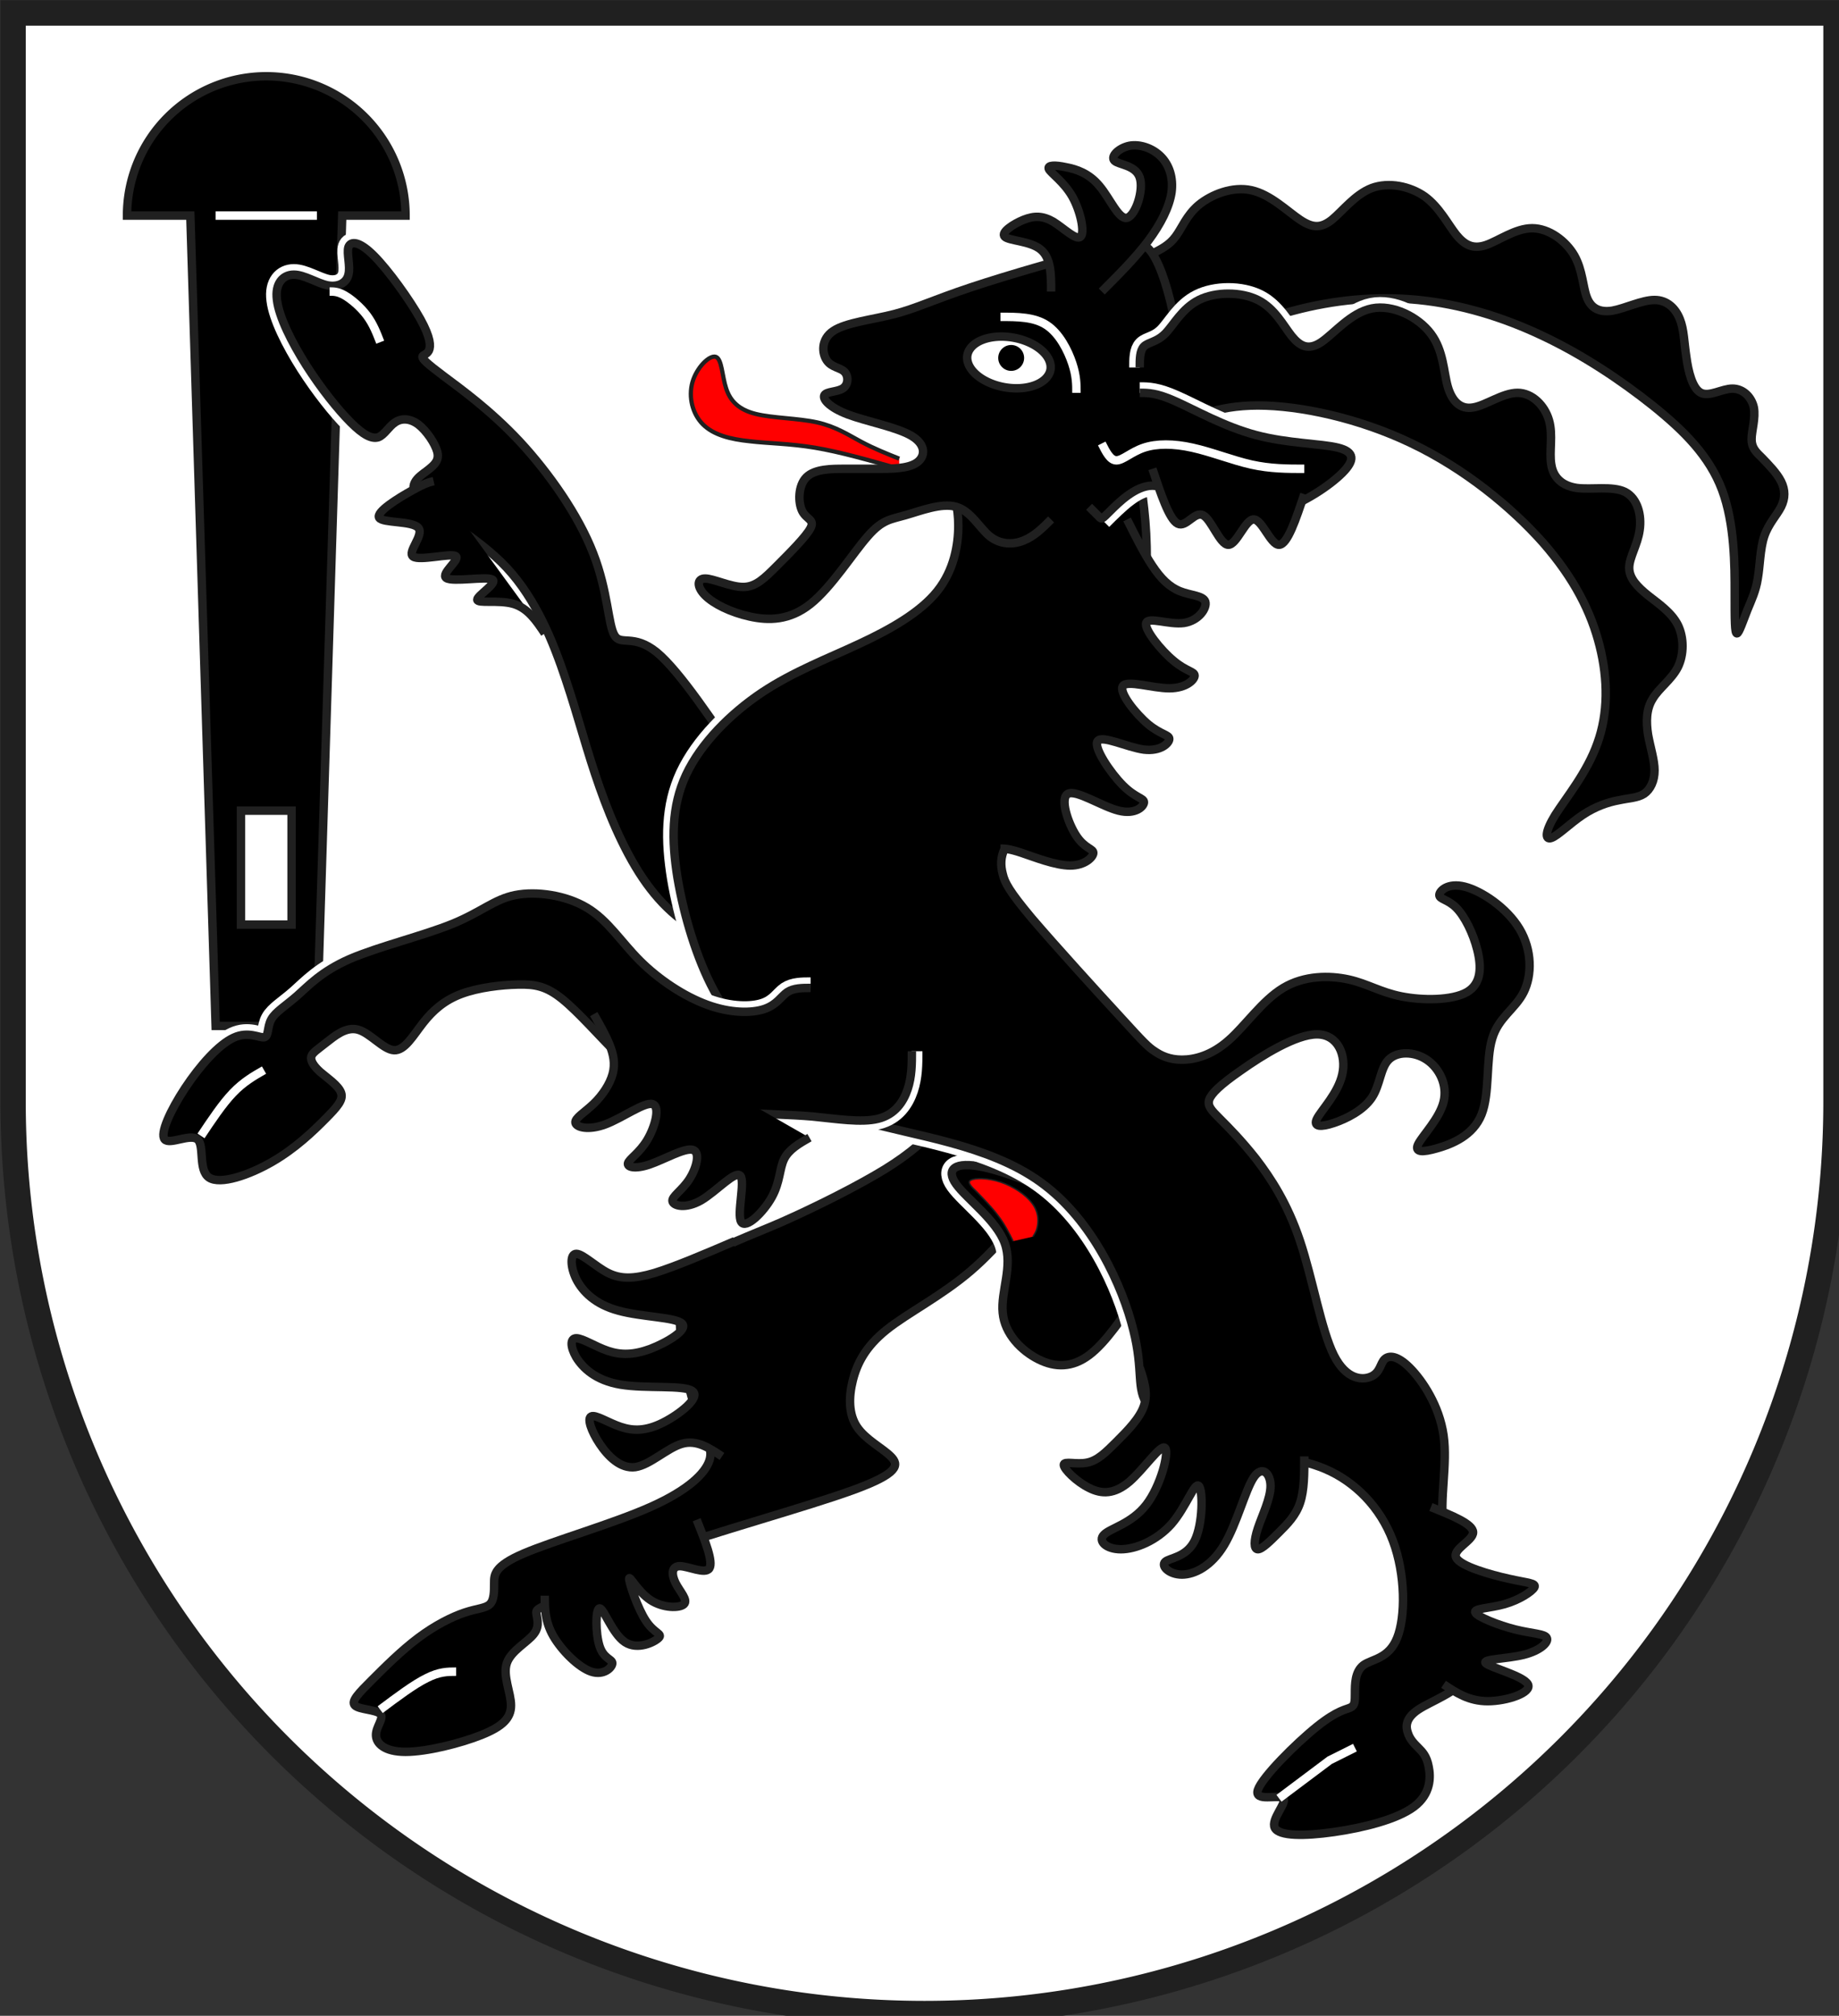
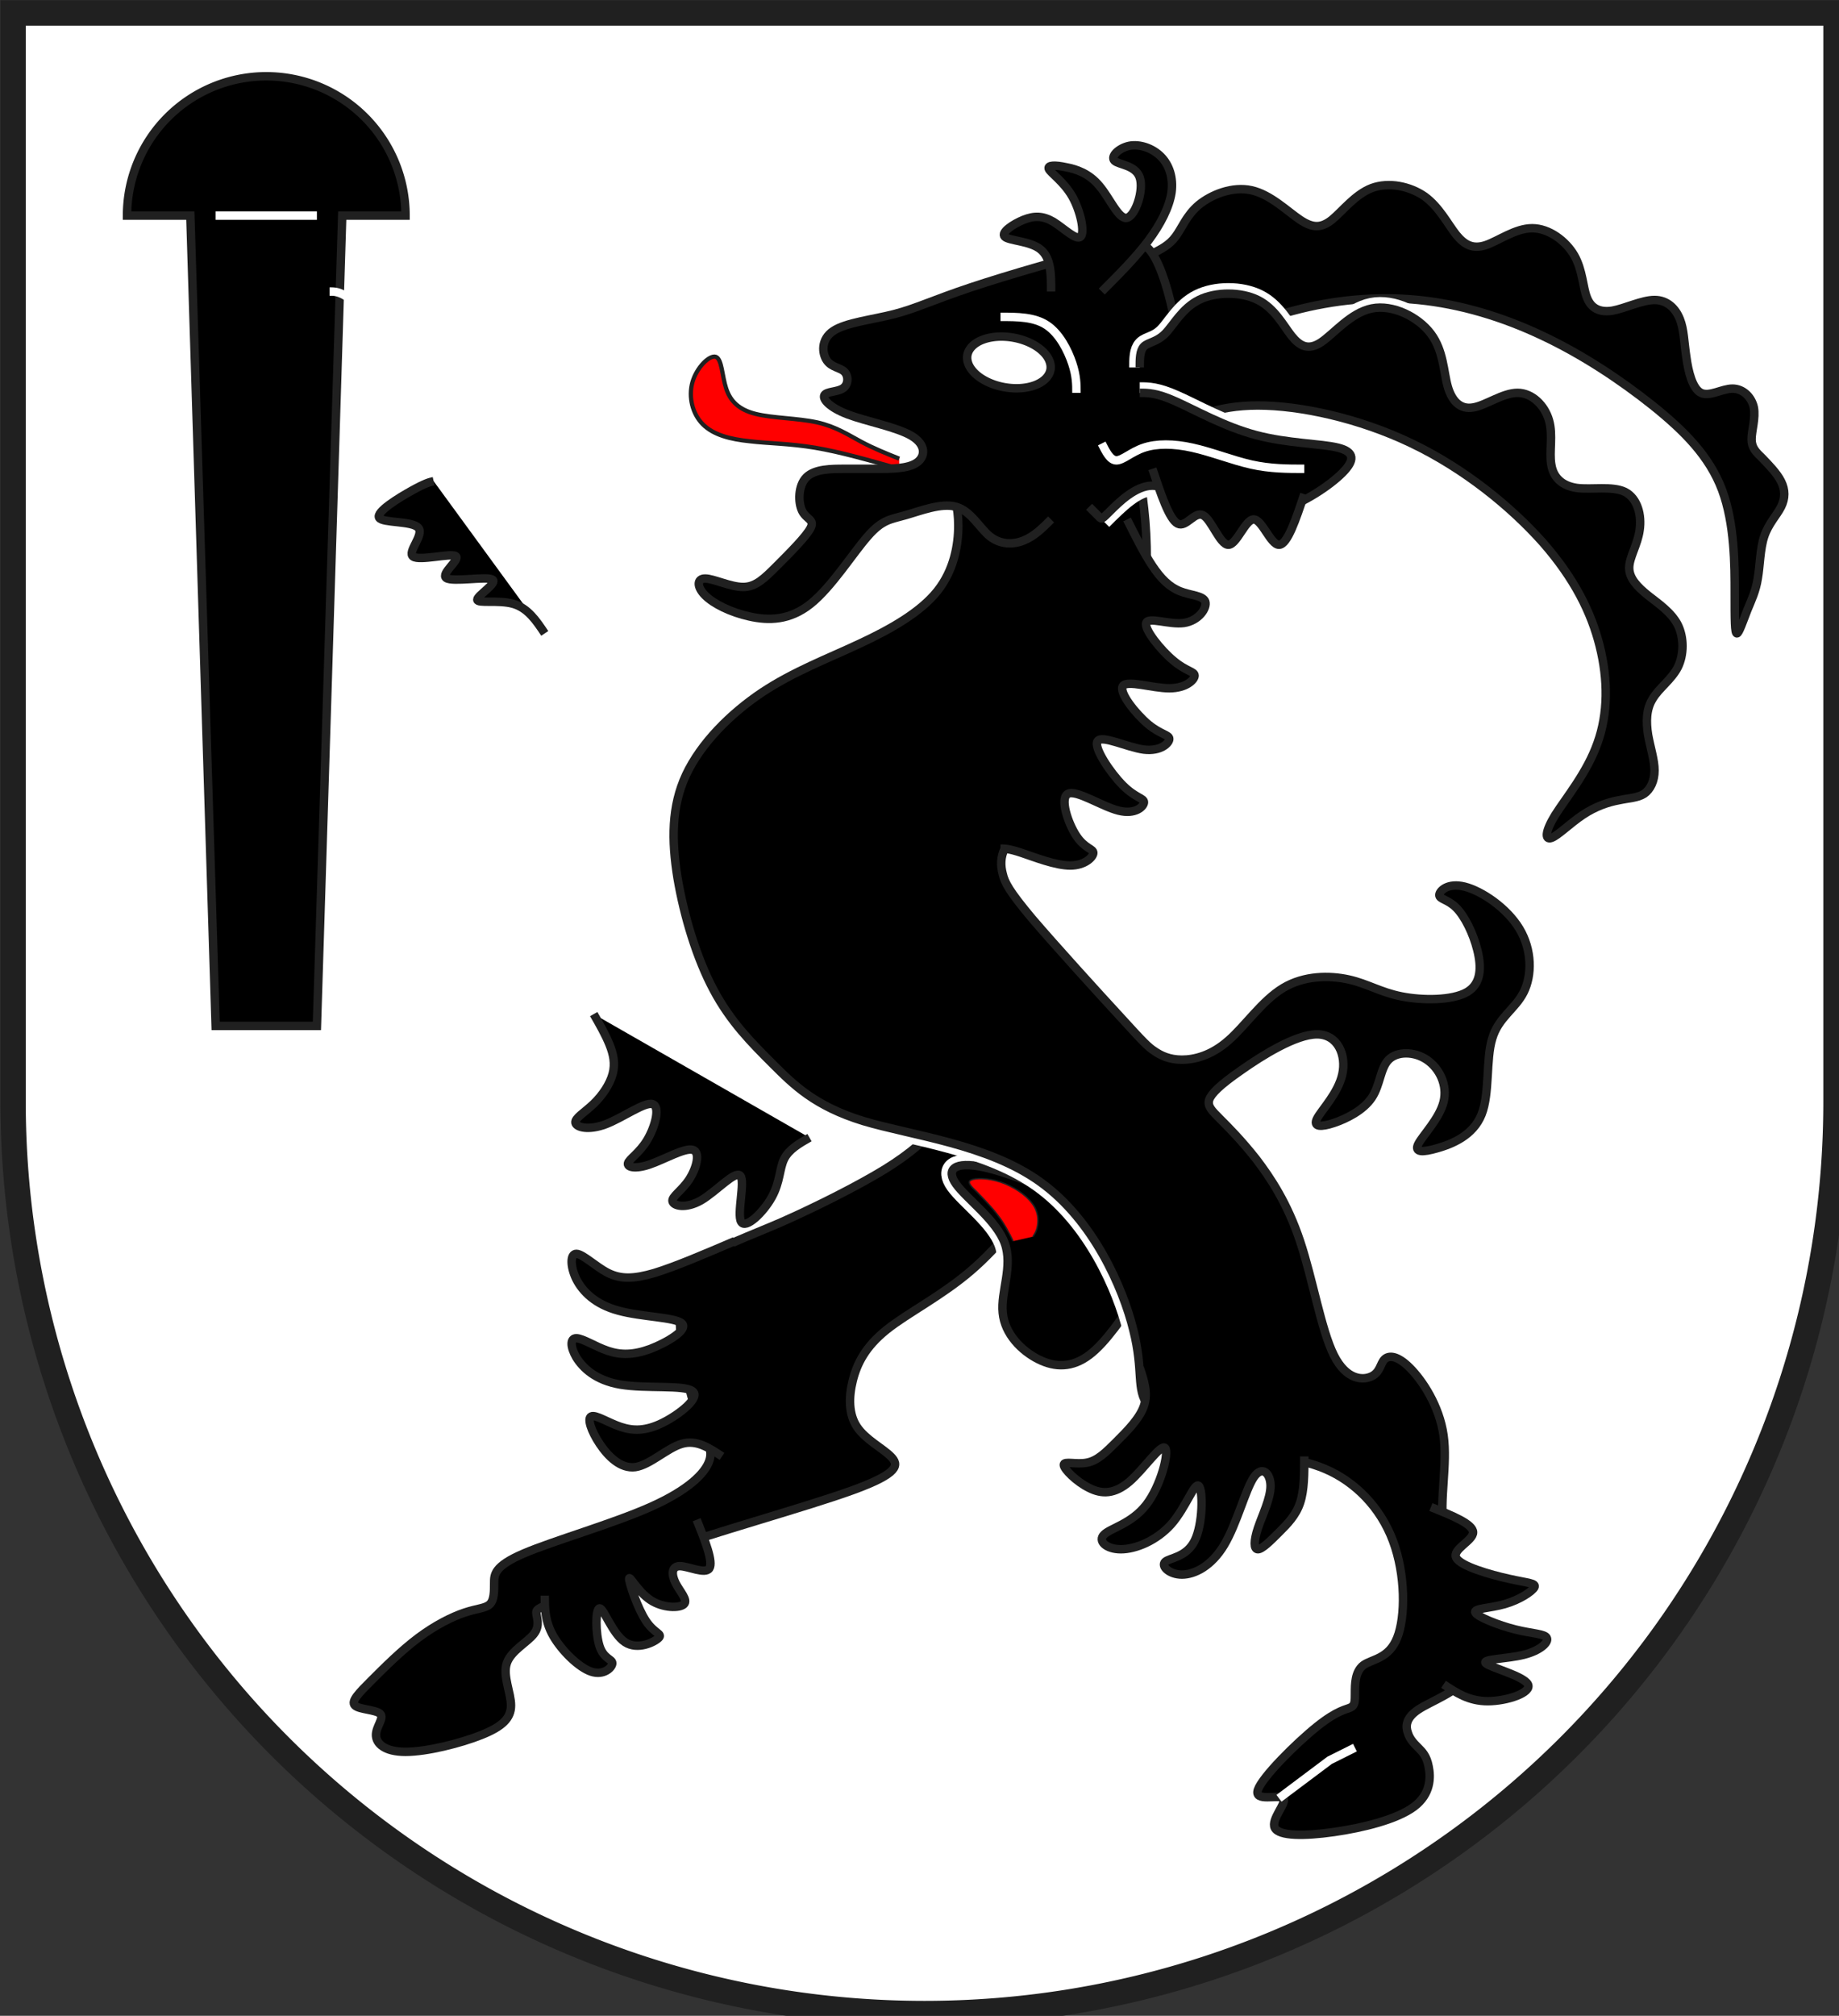
<svg xmlns="http://www.w3.org/2000/svg" xmlns:xlink="http://www.w3.org/1999/xlink" width="438" height="480" viewBox="21 15 438 480">
  <rect x="21" y="15" width="438" height="480" fill="#333333" stroke="none" />
  <title>
Wappen Sils im Domleschg (CH-GR)
</title>
  <style type="text/css">
  
  .Rand0 { stroke: #202020; stroke-width:5; }
  .Rand1 { stroke: #202020; stroke-width:15; }
  .Rand2 { stroke: #202020; stroke-width:30; }
  .Rand6 { stroke: #202020; stroke-width:90; }
  .Rand2Hell { stroke: #ffffff; stroke-width:30; }
  .Rand5Hell { stroke: #ffffff; stroke-width:75; }
  .Schwarz { fill: #000000; }
  .Rot { fill: #ff0000; }
  .Silber { fill: #ffffff; }
  
</style>
  <defs>
-     <path id="bock1-1" d="M2970,2970 C2850,2790 2730,2610 2648,2542          C2565,2475 2520,2520 2498,2482 C2475,2445 2475,2325 2422,2190          C2370,2055 2265,1905 2160,1792 C2055,1680 1950,1605 1890,1560          C1830,1515 1815,1500 1815,1492 C1815,1485 1830,1485 1838,1470          C1845,1455 1845,1425 1808,1358 C1770,1290 1695,1185 1642,1132          C1590,1080 1560,1080 1552,1102 C1545,1125 1560,1170 1552,1200          C1545,1230 1515,1245 1478,1238 C1440,1230 1395,1200 1358,1200          C1320,1200 1290,1230 1298,1290 C1305,1350 1350,1440 1402,1522          C1455,1605 1515,1680 1560,1725 C1605,1770 1635,1785 1658,1778          C1680,1770 1695,1740 1718,1725 C1740,1710 1770,1710 1800,1732          C1830,1755 1860,1800 1868,1830 C1875,1860 1860,1875 1830,1898          C1800,1920 1755,1950 1808,2002 C1860,2055 2010,2130 2115,2242          C2220,2355 2280,2505 2325,2640 C2370,2775 2400,2895 2445,3022          C2490,3150 2550,3285 2625,3382 C2700,3480 2790,3540 2880,3570          C2970,3600 3060,3600 3150,3600" />
    <path id="bock3-1" d="M4365,4815 C4305,4905 4245,4995 4185,5040          C4125,5085 4065,5085 4005,5055 C3945,5025 3885,4965 3878,4890          C3870,4815 3915,4725 3885,4642 C3855,4560 3750,4485 3712,4432          C3675,4380 3705,4350 3810,4372 C3915,4395 4095,4470 4200,4538          C4305,4605 4335,4665 4365,4725" />
    <path id="bock5-1" d="M4320,1710 C4335,1770 4350,1830 4365,1920          C4380,2010 4395,2130 4388,2265 C4380,2400 4350,2550 4275,2700          C4200,2850 4080,3000 4005,3090 C3930,3180 3900,3210 3885,3240          C3870,3270 3870,3300 3878,3330 C3885,3360 3900,3390 3982,3488          C4065,3585 4215,3750 4298,3840 C4380,3930 4395,3945 4418,3960          C4440,3975 4470,3990 4515,3990 C4560,3990 4620,3975 4680,3922          C4740,3870 4800,3780 4875,3735 C4950,3690 5040,3690 5108,3705          C5175,3720 5220,3750 5295,3765 C5370,3780 5475,3780 5528,3750          C5580,3720 5580,3660 5565,3600 C5550,3540 5520,3480 5490,3450          C5460,3420 5430,3420 5430,3405 C5430,3390 5460,3360 5520,3375          C5580,3390 5670,3450 5715,3525 C5760,3600 5760,3690 5730,3750          C5700,3810 5640,3840 5618,3915 C5595,3990 5610,4110 5580,4185          C5550,4260 5475,4290 5422,4305 C5370,4320 5340,4320 5355,4290          C5370,4260 5430,4200 5445,4140 C5460,4080 5430,4020 5385,3990          C5340,3960 5280,3960 5250,3990 C5220,4020 5220,4080 5190,4125          C5160,4170 5100,4200 5055,4215 C5010,4230 4980,4230 4995,4200          C5010,4170 5070,4110 5085,4042 C5100,3975 5070,3900 4995,3900          C4920,3900 4800,3975 4725,4028 C4650,4080 4620,4110 4612,4132          C4605,4155 4620,4170 4650,4200 C4680,4230 4725,4275 4778,4342          C4830,4410 4890,4500 4935,4635 C4980,4770 5010,4950 5055,5040          C5100,5130 5160,5130 5190,5115 C5220,5100 5220,5070 5235,5055          C5250,5040 5280,5040 5325,5085 C5370,5130 5430,5220 5445,5325          C5460,5430 5430,5550 5445,5655 C5460,5760 5520,5850 5550,5940          C5580,6030 5580,6120 5535,6180 C5490,6240 5400,6270 5355,6300          C5310,6330 5310,6360 5318,6382 C5325,6405 5340,6420 5355,6435          C5370,6450 5385,6465 5392,6502 C5400,6540 5400,6600 5340,6645          C5280,6690 5160,6720 5055,6735 C4950,6750 4860,6750 4845,6720          C4830,6690 4890,6630 4875,6615 C4860,6600 4770,6630 4785,6585          C4800,6540 4920,6420 4995,6360 C5070,6300 5100,6300 5115,6292          C5130,6285 5130,6270 5130,6240 C5130,6210 5130,6165 5160,6142          C5190,6120 5250,6120 5280,6045 C5310,5970 5310,5820 5265,5700          C5220,5580 5130,5490 5025,5445 C4920,5400 4800,5400 4680,5370          C4560,5340 4440,5280 4395,5220 C4350,5160 4380,5100 4342,4950          C4305,4800 4200,4560 4012,4425 C3825,4290 3555,4260 3382,4208          C3210,4155 3135,4080 3060,4005 C2985,3930 2910,3855 2850,3742          C2790,3630 2745,3480 2722,3345 C2700,3210 2700,3090 2752,2978          C2805,2865 2910,2760 3022,2685 C3135,2610 3255,2565 3368,2512          C3480,2460 3585,2400 3645,2325 C3705,2250 3720,2160 3720,2092          C3720,2025 3705,1980 3690,1935" />
-     <path id="bock6-1" d="M3195,3735 C3165,3735 3135,3735 3112,3750          C3090,3765 3075,3795 3030,3810 C2985,3825 2910,3825 2828,3795          C2745,3765 2655,3705 2588,3638 C2520,3570 2475,3495 2400,3450          C2325,3405 2220,3390 2145,3405 C2070,3420 2025,3465 1922.33,3507          C1819.67,3549 1659.33,3588 1557,3632          C1454.67,3677 1410.33,3727 1369.83,3762.67          C1329.33,3798.33 1292.67,3819.67 1277.67,3846.83          C1262.67,3874 1269.33,3907 1252.83,3910.33          C1236.33,3913.67 1196.67,3887.33 1144,3911.83          C1090.33,3936.33 1023.67,4011.67 971.33,4090.83          C919,4170 881,4253 898.83,4273.33          C916.67,4293.67 990.33,4251.33 1016,4273.67          C1040.67,4296 1017.33,4383 1056.83,4409.17          C1096.33,4435.33 1198.67,4400.67 1281.33,4352.83          C1364,4305 1427,4244 1469.67,4201          C1512.33,4158 1534.67,4133 1526,4108          C1517.33,4082 1477.67,4056 1452,4033.83          C1427.33,4011.67 1416.67,3993.33 1420,3978.83          C1424.33,3964.33 1442.67,3953.67 1472.17,3930          C1501.67,3907.33 1542.33,3871.67 1585.83,3883.33          C1629.33,3895 1675.67,3954 1713.83,3956.33          C1752,3958.67 1782,3904.33 1817.33,3859.33          C1852.67,3814.33 1893.33,3778.67 1953.83,3756.17          C2014.33,3733.67 2094.67,3724.33 2154.83,3723          C2215,3721.67 2255,3728.33 2312.33,3774.67          C2369.67,3821 2444.33,3907 2511.83,3974          C2579.33,4042 2639.67,4091 2714.83,4123          C2790,4155 2880,4170 2962,4178 C3045,4185 3120,4185 3202,4192          C3285,4200 3375,4215 3435,4200 C3495,4185 3525,4140 3540,4095          C3555,4050 3555,4005 3555,3960" />
    <path id="bock8-1" d="M4365,1530 C4365,1500 4365,1470 4380,1455          C4395,1440 4425,1440 4455,1410 C4485,1380 4515,1320 4575,1290          C4635,1260 4725,1260 4785,1290 C4845,1320 4875,1380 4905,1418          C4935,1455 4965,1470 5010,1440 C5055,1410 5115,1335 5190,1320          C5265,1305 5355,1350 5400,1410 C5445,1470 5445,1545 5460,1598          C5475,1650 5505,1680 5550,1672 C5595,1665 5655,1620 5708,1620          C5760,1620 5805,1665 5820,1718 C5835,1770 5820,1830 5828,1875          C5835,1920 5865,1950 5918,1958 C5970,1965 6045,1950 6090,1972          C6135,1995 6150,2055 6142,2108 C6135,2160 6105,2205 6105,2242          C6105,2280 6135,2310 6172,2340 C6210,2370 6255,2400 6278,2445          C6300,2490 6300,2550 6278,2595 C6255,2640 6210,2670 6188,2708          C6165,2745 6165,2790 6172,2835 C6180,2880 6195,2925 6195,2962          C6195,3000 6180,3030 6158,3045 C6135,3060 6105,3060 6068,3068          C6030,3075 5985,3090 5940,3120 C5895,3150 5850,3195 5828,3202          C5805,3210 5805,3180 5842,3120 C5880,3060 5955,2970 5992,2865          C6030,2760 6030,2640 6000,2520 C5970,2400 5910,2280 5798,2152          C5685,2025 5520,1890 5332,1800 C5145,1710 4935,1665 4785,1665          C4635,1665 4545,1710 4455,1755" />
    <clipPath id="clippath">
      <path d="M360,4140 A3240,3240 0.0 0 0 6840,4140 L6840,270 L360,270 L360,4140 Z" />
    </clipPath>
  </defs>
  <g stroke="none" stroke-miterlimit="10" stroke-width="10" stroke-linecap="butt" stroke-linejoin="miter" fill="none" fill-rule="evenodd" transform="scale(0.067)">
    <g clip-path="url(#clippath)">
      <path id="feld-1" class="Silber" d="M-225,-225 L-225,7425 L7425,7425 L7425,-225 L-225,-225 Z" />
      <path id="objekt-1" class="Schwarz Rand2" d="M765,990 A495,495 0.0 0 1 1755,990 L1530,990 L1440,3870 L1080,3870          L990,990 L765,990 Z" />
      <path id="olinie-1" class="Rand2Hell" d="M1080,990 L1440,990" />
-       <path id="oloch-1" class="Silber Rand2" d="M1170,3510 L1350,3510 L1350,3105 L1170,3105 L1170,3510 Z" />
      <use class="Rand5Hell" xlink:href="#bock1-1" />
      <use class="Schwarz Rand2" xlink:href="#bock1-1" />
      <path id="bock1x-1" class="Schwarz Rand2" d="M1855,1934 C1840.33,1937.33 1825.67,1940.67 1777.83,1967.17          C1730,1993.67 1649,2043.33 1661.33,2064          C1673.67,2083.67 1779.33,2074.33 1800.67,2100          C1822,2125.67 1759,2186.33 1782.33,2202.17          C1805.67,2218 1915.33,2189 1933.33,2200.33          C1951.33,2211.67 1877.67,2263.33 1900.17,2278.33          C1922.67,2293.33 2041.33,2271.67 2063.17,2283.33          C2085,2295 2010,2340 2010,2355 C2010,2370 2085,2355 2138,2370          C2190,2385 2220,2430 2250,2475" />
      <path id="linie1-1" class="Rand2Hell" d="M1485,1260 C1500,1260 1515,1260 1538.67,1273.67          C1562.33,1287.33 1594.67,1314.67 1617.17,1344.67          C1639.67,1374.67 1652.33,1407.33 1665,1440" />
      <path id="bock2-1" class="Schwarz Rand2" d="M4050,4410 C3960,4530 3870,4650 3765,4740          C3660,4830 3540,4890 3465,4950 C3390,5010 3360,5070 3345,5130          C3330,5190 3330,5250 3360,5295 C3390,5340 3450,5370 3480,5400          C3510,5430 3510,5460 3345,5520 C3180,5580 2850,5670 2640,5745          C2430,5820 2340,5880 2288,5910 C2235,5940 2220,5940 2220,5955          C2220,5970 2235,6000 2212,6030 C2190,6060 2130,6090 2115,6135          C2100,6180 2130,6240 2130,6285 C2130,6330 2100,6360 2025,6390          C1950,6420 1830,6450 1755,6450 C1680,6450 1650,6420 1650,6390          C1650,6360 1680,6330 1665,6315 C1650,6300 1590,6300 1575,6285          C1560,6270 1590,6240 1635,6195 C1680,6150 1740,6090 1800,6045          C1860,6000 1920,5970 1965,5955 C2010,5940 2040,5940 2055,5925          C2070,5910 2070,5880 2070,5850 C2070,5820 2070,5790 2175,5745          C2280,5700 2490,5640 2625,5580 C2760,5520 2820,5460 2835,5415          C2850,5370 2820,5340 2790,5250 C2760,5160 2730,5010 2730,4905          C2730,4800 2760,4740 2820,4695 C2880,4650 2970,4620 3090,4568          C3210,4515 3360,4440 3458,4380 C3555,4320 3600,4275 3645,4230" />
      <path id="bock2x-1" class="Schwarz Rand2" d="M2925,4635 C2820,4680 2715,4725 2640,4748          C2565,4770 2520,4770 2475,4748 C2430,4725 2385,4680 2362,4680          C2340,4680 2340,4725 2362,4770 C2385,4815 2430,4860 2512,4882          C2595,4905 2715,4905 2738,4928 C2760,4950 2685,4995 2625,5018          C2565,5040 2520,5040 2475,5025 C2430,5010 2385,4980 2362,4980          C2340,4980 2340,5010 2362,5048 C2385,5085 2430,5130 2520,5145          C2610,5160 2745,5145 2775,5168 C2805,5190 2730,5250 2670,5280          C2610,5310 2565,5310 2520,5295 C2475,5280 2430,5250 2415,5258          C2400,5265 2415,5310 2445,5355 C2475,5400 2520,5445 2572,5438          C2625,5430 2685,5370 2738,5355 C2790,5340 2835,5370 2880,5400" />
      <path id="bock2x-2" class="Schwarz Rand2" d="M2790,5625 C2820,5700 2850,5775 2835,5798          C2820,5820 2760,5790 2730,5790 C2700,5790 2700,5820 2715,5850          C2730,5880 2760,5910 2745,5925 C2730,5940 2670,5940 2625,5910          C2580,5880 2550,5820 2550,5835 C2550,5850 2580,5940 2610,5985          C2640,6030 2670,6030 2655,6045 C2640,6060 2580,6090 2535,6060          C2490,6030 2460,5940 2445,5940 C2430,5940 2430,6030 2445,6075          C2460,6120 2490,6120 2490,6135 C2490,6150 2460,6180 2415,6165          C2370,6150 2310,6090 2280,6038 C2250,5985 2250,5940 2250,5895" />
-       <path id="linie2-1" class="Rand2Hell" d="M1665,6300 C1725,6255 1785,6210 1830,6188 C1875,6165 1905,6165 1935,6165" />
      <use class="Rand5Hell" xlink:href="#bock3-1" />
      <use class="Schwarz Rand2" xlink:href="#bock3-1" />
      <path id="bewehrung-1" class="Rot Rand0" d="M3985,4619 C3991.67,4609.33 3998.33,4599.67 4001.67,4579.83          C4005,4560 4005,4530 3982,4500 C3960,4470 3915,4440 3870,4425          C3825,4410 3780,4410 3765,4418 C3750,4425 3765,4440 3788,4462          C3810,4485 3840,4515 3862,4545 C3885,4575 3900,4605 3915,4635" />
      <path id="bock4-1" class="Schwarz Rand2" d="M4410,1125 C4440,1110 4470,1095 4492,1065 C4515,1035 4530,990 4575,952          C4620,915 4695,885 4762,900 C4830,915 4890,975 4935,1005          C4980,1035 5010,1035 5048,1005 C5085,975 5130,915 5190,892          C5250,870 5325,885 5378,922 C5430,960 5460,1020 5490,1058          C5520,1095 5550,1110 5595,1095 C5640,1080 5700,1035 5760,1035          C5820,1035 5880,1080 5910,1132 C5940,1185 5940,1245 5955,1282          C5970,1320 6000,1335 6045,1328 C6090,1320 6150,1290 6195,1290          C6240,1290 6270,1320 6285,1358 C6300,1395 6300,1440 6308,1492          C6315,1545 6330,1605 6360,1620 C6390,1635 6435,1605 6472,1605          C6510,1605 6540,1635 6548,1672 C6555,1710 6540,1755 6540,1785          C6540,1815 6555,1830 6578,1852 C6600,1875 6630,1905 6645,1935          C6660,1965 6660,1995 6645,2025 C6630,2055 6600,2085 6585,2130          C6570,2175 6570,2235 6562,2280 C6555,2325 6540,2355 6525,2392          C6510,2430 6495,2475 6488,2475 C6480,2475 6480,2430 6480,2332          C6480,2235 6480,2085 6435,1965 C6390,1845 6300,1755 6188,1665          C6075,1575 5940,1485 5798,1418 C5655,1350 5505,1305 5355,1290          C5205,1275 5055,1290 4912,1328 C4770,1365 4635,1425 4500,1485" />
      <path id="zunge-1" class="Rot Rand1" d="M3510,1854 C3465,1836 3420,1818 3375,1794          C3330,1770 3285,1740 3218,1725 C3150,1710 3060,1710 3000,1695          C2940,1680 2910,1650 2895,1605 C2880,1560 2880,1500 2858,1492          C2835,1485 2790,1530 2775,1582 C2760,1635 2775,1695 2812,1732          C2850,1770 2910,1785 2978,1792 C3045,1800 3120,1800 3210,1815          C3300,1830 3405,1860 3510,1890" />
      <use class="Rand5Hell" xlink:href="#bock5-1" />
      <use class="Schwarz Rand2" xlink:href="#bock5-1" />
      <path id="bock5x-1" class="Schwarz Rand2" d="M4365,5085 C4380,5130 4395,5175 4380,5220          C4365,5265 4320,5310 4282,5348 C4245,5385 4215,5415 4178,5422          C4140,5430 4095,5415 4095,5430 C4095,5445 4140,5490 4185,5512          C4230,5535 4275,5535 4328,5490 C4380,5445 4440,5355 4455,5370          C4470,5385 4440,5505 4388,5572 C4335,5640 4260,5655 4238,5678          C4215,5700 4245,5730 4298,5730 C4350,5730 4425,5700 4478,5640          C4530,5580 4560,5490 4575,5505 C4590,5520 4590,5640 4560,5700          C4530,5760 4470,5760 4455,5775 C4440,5790 4470,5820 4515,5820          C4560,5820 4620,5790 4665,5715 C4710,5640 4740,5520 4770,5475          C4800,5430 4830,5460 4830,5505 C4830,5550 4800,5610 4785,5655          C4770,5700 4770,5730 4785,5730 C4800,5730 4830,5700 4860,5670          C4890,5640 4920,5610 4935,5565 C4950,5520 4950,5460 4950,5400" />
      <path id="bock5x-2" class="Schwarz Rand2" d="M5400,5580 C5475,5610 5550,5640 5550,5670          C5550,5700 5475,5730 5490,5760 C5505,5790 5610,5820 5678,5835          C5745,5850 5775,5850 5768,5865 C5760,5880 5715,5910 5662,5925          C5610,5940 5550,5940 5558,5955 C5565,5970 5640,6000 5700,6015          C5760,6030 5805,6030 5812,6045 C5820,6060 5790,6090 5730,6105          C5670,6120 5580,6120 5595,6135 C5610,6150 5730,6180 5745,6210          C5760,6240 5670,6270 5602,6270 C5535,6270 5490,6240 5445,6210" />
      <path id="bock5x-3" class="Schwarz Rand2" d="M4320,2070 C4350,2130 4380,2190 4410,2235          C4440,2280 4470,2310 4508,2325 C4545,2340 4590,2340 4598,2362          C4605,2385 4575,2430 4522,2438 C4470,2445 4395,2415 4388,2438          C4380,2460 4440,2535 4485,2572 C4530,2610 4560,2610 4560,2625          C4560,2640 4530,2670 4470,2670 C4410,2670 4320,2640 4305,2662          C4290,2685 4350,2760 4395,2798 C4440,2835 4470,2835 4470,2850          C4470,2865 4440,2895 4380,2888 C4320,2880 4230,2835 4215,2858          C4200,2880 4260,2970 4305,3015 C4350,3060 4380,3060 4380,3075          C4380,3090 4350,3120 4290,3105 C4230,3090 4140,3030 4110,3045          C4080,3060 4110,3150 4140,3195 C4170,3240 4200,3240 4200,3255          C4200,3270 4170,3300 4118,3300 C4065,3300 3990,3270 3945,3255          C3900,3240 3885,3240 3870,3240" />
      <path id="linie5-1" class="Rand2Hell" d="M4860,6615 L5040,6480 L5130,6435" />
      <use class="Rand5Hell" xlink:href="#bock6-1" />
      <use class="Schwarz Rand2" xlink:href="#bock6-1" />
      <path id="bock6x-1" class="Schwarz Rand2" d="M2424,3828 C2445,3864.67 2466,3901.33 2480,3936.17          C2494,3971 2501,4004 2491.33,4040.33          C2481.67,4076.67 2455.33,4116.33 2423.83,4146.67          C2392.33,4177 2355.67,4198 2359,4214.33          C2362.33,4230.67 2405.67,4242.33 2466,4219.67          C2526.33,4197 2603.67,4140 2632.67,4147.83          C2661.67,4155.67 2642.33,4228.33 2614.33,4275.17          C2586.33,4322 2549.67,4343 2545.83,4358          C2542,4372 2571,4380 2622.17,4362.67          C2673.33,4345.33 2746.67,4302.67 2775.67,4310.33          C2804.67,4318 2789.33,4376 2763.33,4415.67          C2737.33,4455.33 2700.67,4476.67 2704,4493.17          C2707.33,4509.67 2750.67,4521.33 2805.67,4490          C2860.67,4457.67 2927.33,4382.33 2945.17,4402.67          C2963,4423 2932,4539 2948,4566 C2964,4594 3027,4533 3057,4478.83          C3087,4424.67 3084,4377.33 3100.83,4343.17 C3117.67,4309 3154.33,4288 3191,4267" />
      <path id="linie6-1" class="Rand2Hell" d="M1028,4261 C1066,4204 1104,4147 1141.33,4108 C1178.67,4069 1215.33,4048 1252,4027" />
      <path id="bock7-1" class="Schwarz Rand2" d="M4545,1800 C4530,1650 4515,1500 4492,1380          C4470,1260 4440,1170 4410,1125 C4380,1080 4350,1080 4230,1110          C4110,1140 3900,1200 3765,1245 C3630,1290 3570,1320 3492.67,1340          C3415.33,1360 3320.67,1370 3275.67,1400          C3230.67,1430 3235.33,1480 3252.67,1505          C3270,1530 3300,1530 3315,1545 C3330,1560 3330,1590 3310.33,1603.67          C3290.67,1617.33 3251.33,1614.67 3244,1628.33          C3236.67,1642 3261.33,1672 3327.67,1697          C3394,1722 3502,1742 3554.33,1773.33          C3606.67,1804.67 3603.33,1847.33 3571.67,1868.67          C3540,1890 3480,1890 3435,1890 C3390,1890 3360,1890 3315,1890          C3270,1890 3210,1890 3180,1920 C3150,1950 3150,2010 3165,2040          C3180,2070 3210,2070 3195,2100 C3180,2130 3120,2190 3075,2235          C3030,2280 3000,2310 2955,2310 C2910,2310 2850,2280 2820,2280          C2790,2280 2790,2310 2820,2340 C2850,2370 2910,2400 2978,2415          C3045,2430 3120,2430 3195,2370 C3270,2310 3345,2190 3398,2130          C3450,2070 3480,2070 3532,2055 C3585,2040 3660,2010 3712,2025          C3765,2040 3795,2100 3832,2130 C3870,2160 3915,2160 3952,2145          C3990,2130 4020,2100 4050,2070" />
      <path id="bock7x-1" class="Schwarz Rand2" d="M4050,1260 C4050,1200 4050,1140 4012,1110          C3975,1080 3900,1080 3885,1065 C3870,1050 3915,1020 3952,1005          C3990,990 4020,990 4058,1012 C4095,1035 4140,1080 4155,1065          C4170,1050 4155,975 4125,922 C4095,870 4050,840 4042,825          C4035,810 4065,810 4102,818 C4140,825 4185,840 4222,885          C4260,930 4290,1005 4320,998 C4350,990 4380,900 4365,855          C4350,810 4290,810 4275,795 C4260,780 4290,750 4328,742          C4365,735 4410,750 4440,780 C4470,810 4485,855 4478,908          C4470,960 4440,1020 4395,1080 C4350,1140 4290,1200 4230,1260" />
      <use class="Rand5Hell" xlink:href="#bock8-1" />
      <use class="Schwarz Rand2" xlink:href="#bock8-1" />
      <path id="bockl9-1" class="Rand5Hell" d="M4365,1620 C4395,1620 4425,1620 4492,1650          C4560,1680 4665,1740 4778,1770 C4890,1800 5010,1800 5070,1815          C5130,1830 5130,1860 5085,1905 C5040,1950 4950,2010 4860,2040          C4770,2070 4680,2070 4605,2040 C4530,2010 4470,1950 4410,1950          C4350,1950 4290,2010 4230,2070" />
      <path id="bock9-1" class="Schwarz Rand2" d="M4365,1620 C4395,1620 4425,1620 4492,1650          C4560,1680 4665,1740 4778,1770 C4890,1800 5010,1800 5070,1815          C5130,1830 5130,1860 5085,1905 C5040,1950 4950,2010 4860,2040          C4770,2070 4680,2070 4605,2040 C4530,2010 4470,1950 4410,1950          C4350,1950 4290,2010 4260,2040 C4230,2070 4230,2070 4222,2062          C4215,2055 4200,2040 4185,2025" />
      <path id="bock9x-1" class="Schwarz Rand2" d="M4410,1890 C4440,1980 4470,2070 4500,2085          C4530,2100 4560,2040 4590,2055 C4620,2070 4650,2160 4680,2160          C4710,2160 4740,2070 4770,2070 C4800,2070 4830,2160 4860,2160          C4890,2160 4920,2070 4950,1980" />
      <path id="linie9-1" class="Rand2Hell" d="M4230,1800 C4245,1830 4260,1860 4282,1860          C4305,1860 4335,1830 4380,1815 C4425,1800 4485,1800 4552,1815          C4620,1830 4695,1860 4762,1875 C4830,1890 4890,1890 4950,1890" />
      <path id="linie9-2" class="Rand2Hell" d="M3870,1350 C3930,1350 3990,1350 4035,1380          C4080,1410 4110,1470 4125,1515 C4140,1560 4140,1590 4140,1620" />
      <path id="auge-1" class="Silber Rand2" d="M4047.72,1538.04 A150,90 10.0 0 0 3752.28,1485.96          A150,90 10.0 0 0 4047.72,1538.04 Z" />
-       <path id="augei-1" class="Schwarz" d="M3954,1496 A46,46 0.0 0 0 3862,1496 A46,46 0.0 0 0 3954,1496 Z" />
+       <path id="augei-1" class="Schwarz" d="M3954,1496 A46,46 0.0 0 0 3954,1496 Z" />
    </g>
    <path id="clip-boundary" class="Rand6" d="M360,4140 A3240,3240 0.0 0 0 6840,4140 L6840,270 L360,270 L360,4140 Z" />
  </g>
</svg>